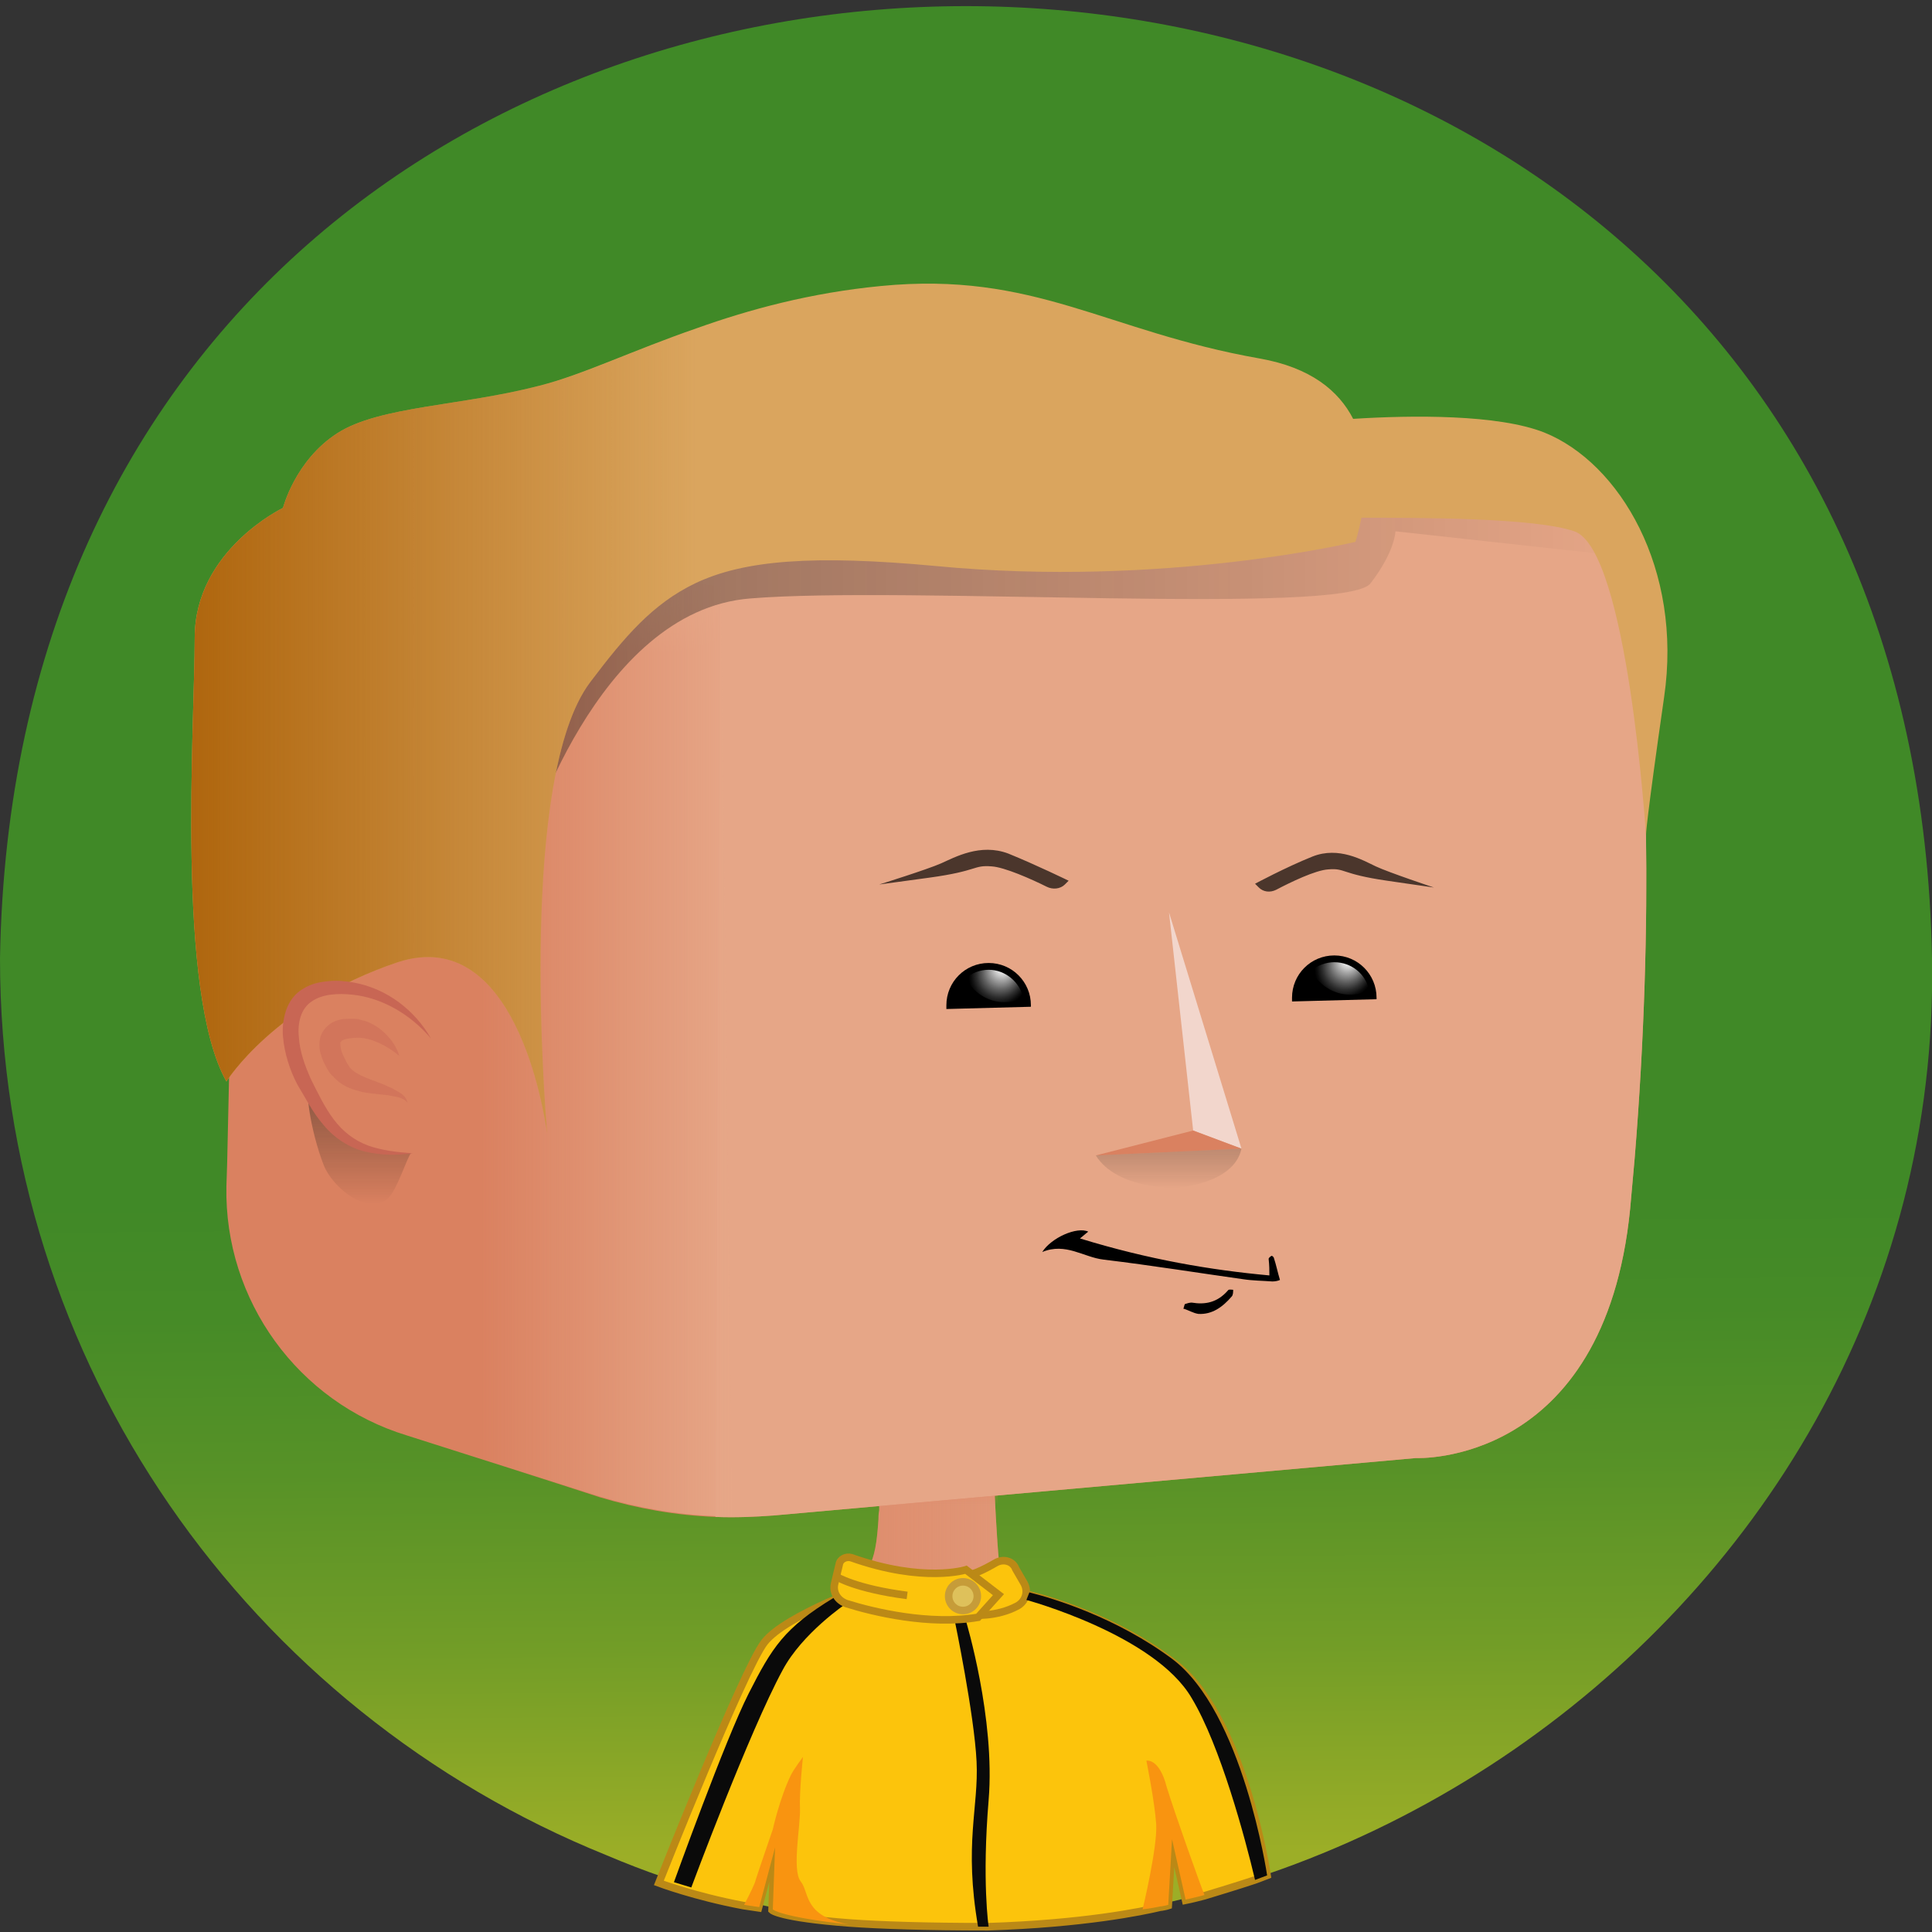
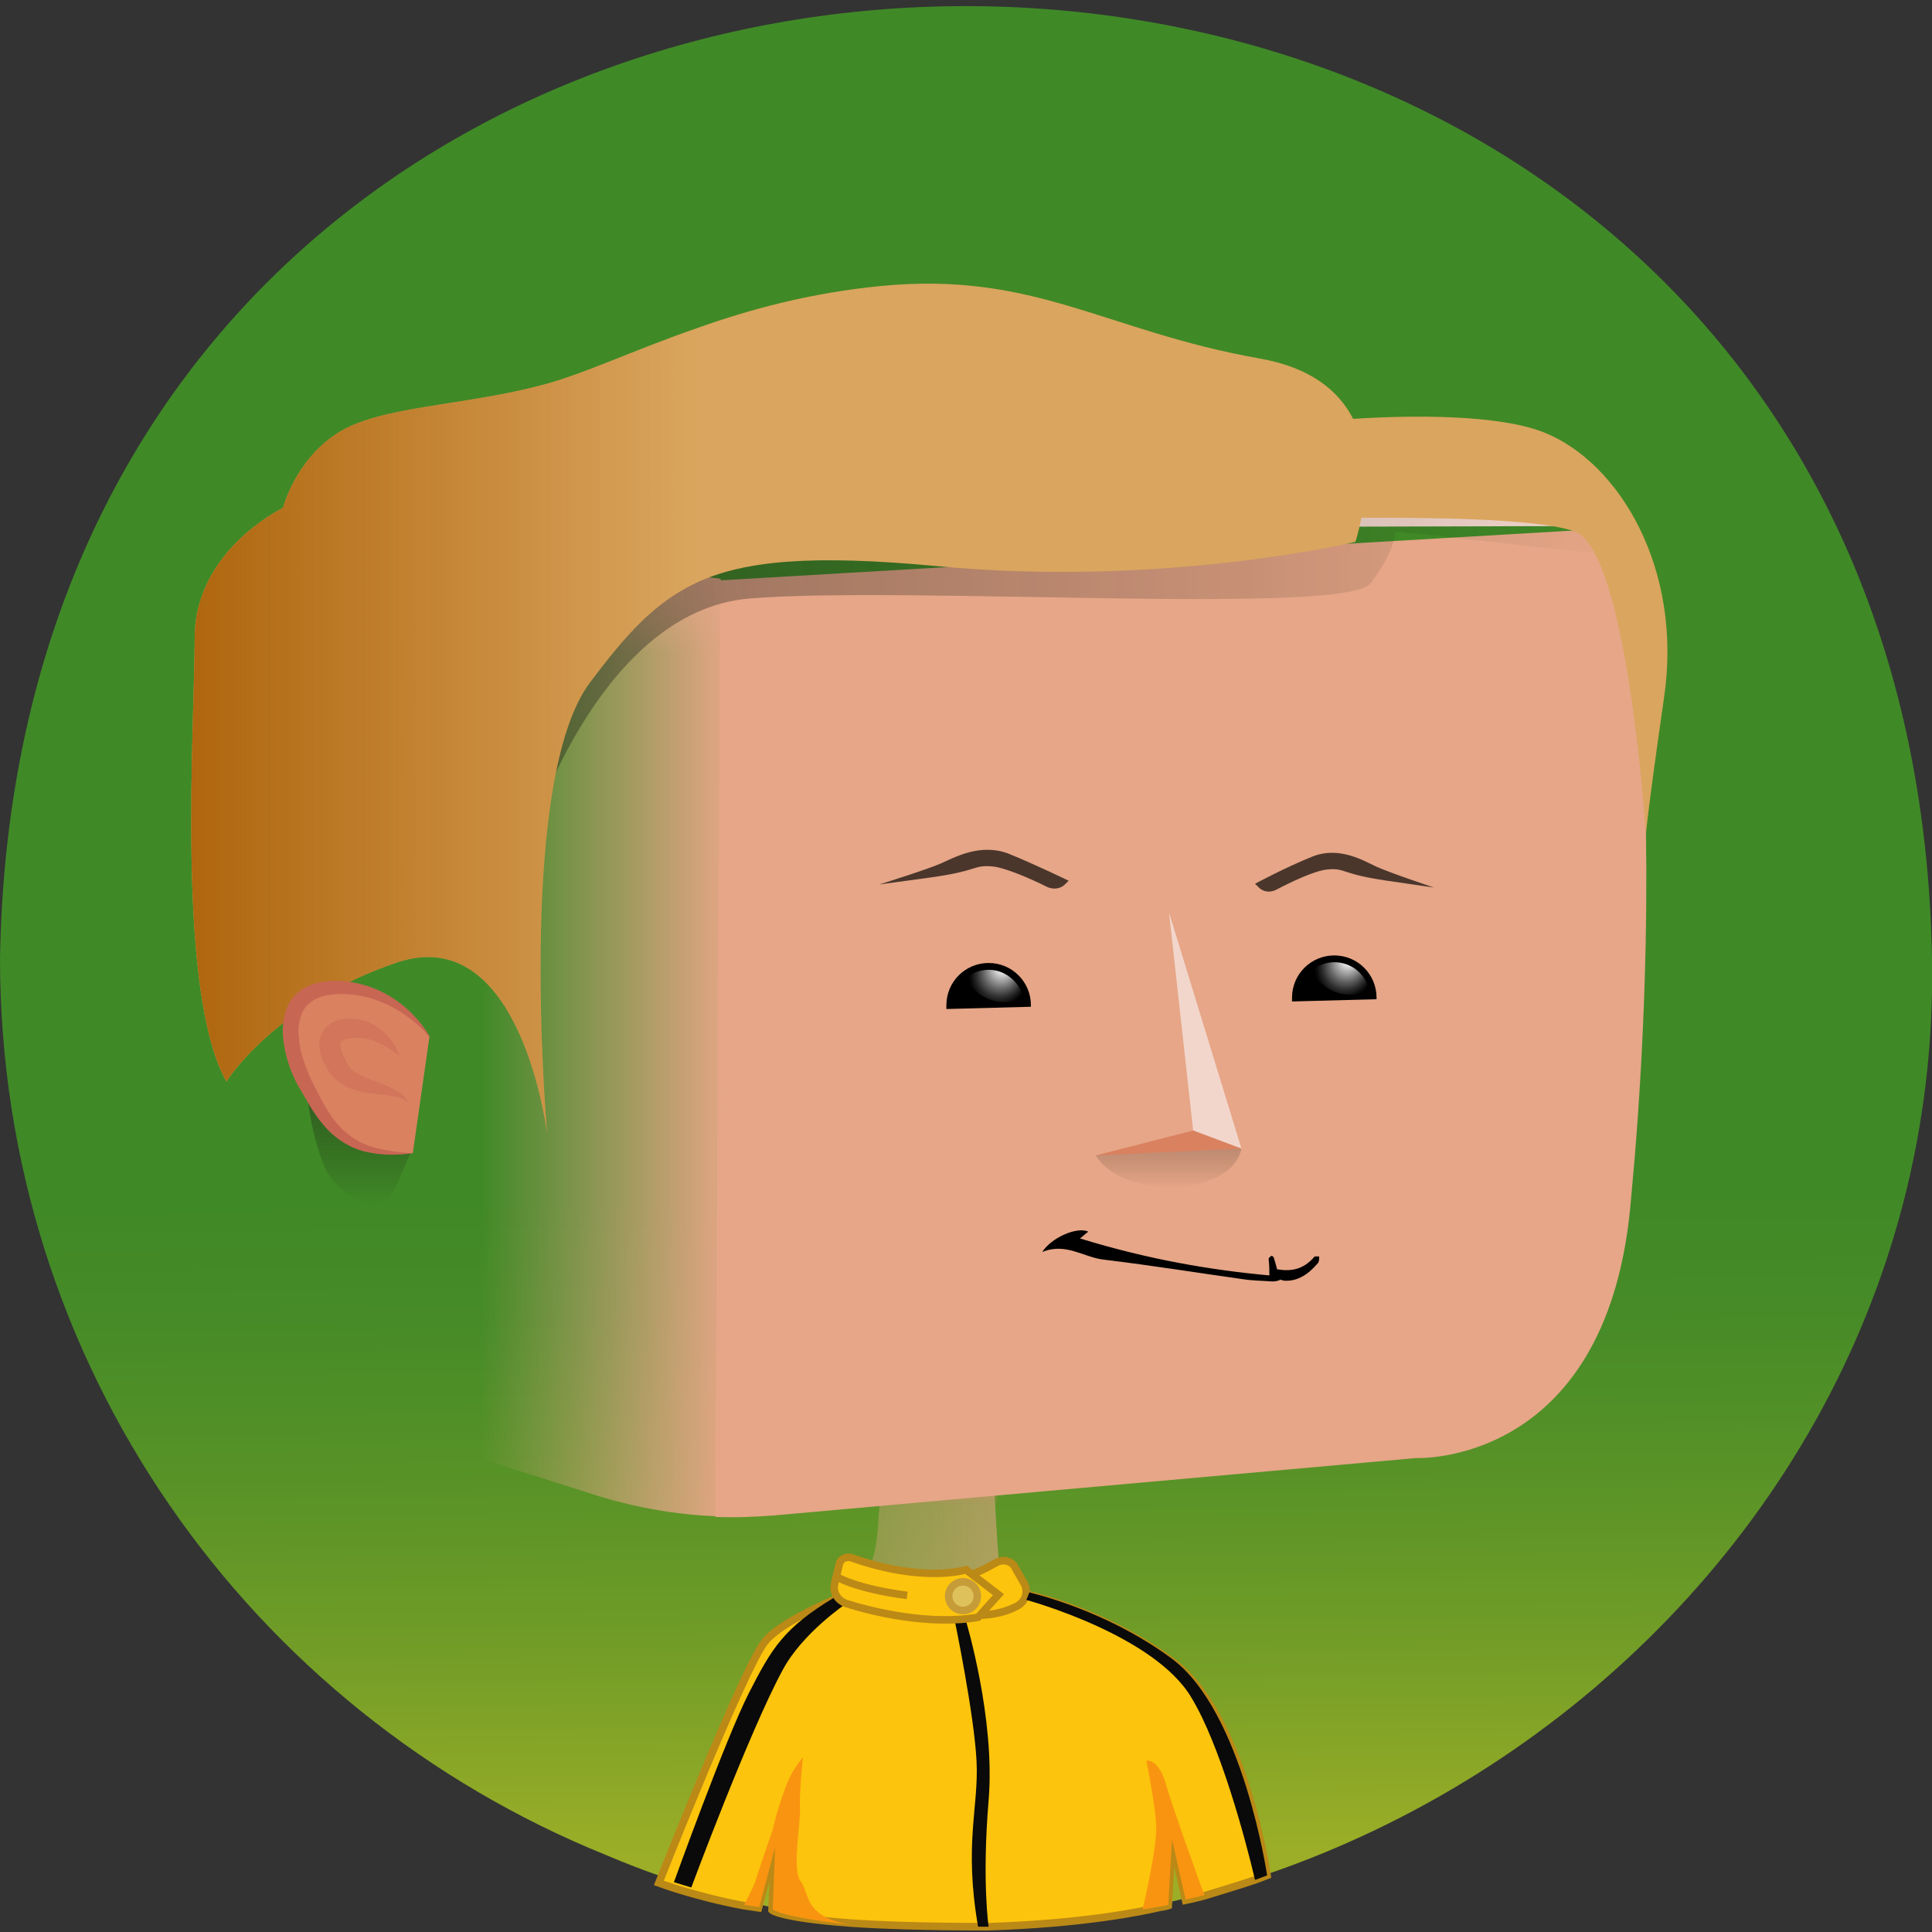
<svg xmlns="http://www.w3.org/2000/svg" viewBox="0 0 512 512">
  <rect x="0" y="0" width="512" height="512" fill="#333333" stroke="none" />
  <svg viewBox="0 0 256 256">
    <linearGradient id="a" x1="128.955" x2="127.035" y1="245.759" y2="9.177" gradientUnits="userSpaceOnUse">
      <stop offset="0" stop-color="#9cae27" />
      <stop offset=".008" stop-color="#99ad27" />
      <stop offset=".116" stop-color="#729d27" />
      <stop offset=".216" stop-color="#579227" />
      <stop offset=".303" stop-color="#468b27" />
      <stop offset=".369" stop-color="#408927" />
    </linearGradient>
    <path fill="url(#a)" d="M256 127c1.6 89.8-95.1 153.1-175.7 118.8C33.1 226.7 0 180.8 0 127c2.8-168.2 253.1-168.3 256 0z" />
  </svg>
  <svg viewBox="0 0 256 256">
-     <path fill="#da8160" d="M166.3 249.1h-.1c-2.3.7-4.7 1.7-7 2.3-4.3-10.9-4.8-11-4.4 1-8.6 1.8-17.7 3-26.8 3-7.5 0-14.8-.1-21.9-1.4-.7-.1-1.4-.2-2-.4.3-4.2.9-11.7 1.2-14.8l-2.1 4.7v.1l-.1.2c-1.2 1.3-3.2 5.6-4.8 8.5-3.4-.8-6.8-1.8-10.2-2.9 3.1-7.3 9.8-24 14.1-31.4 1.6-1.8 8.2-5.3 8.6-5.5 4.4-4 5.2-5 5.6-11.2 0-.3 0-.7.1-1.2v-.5-.6-.6-1.2-.5-.3-.6-.8l15.1-3.5s.1 5.3.4 10.2c.2 3.7.5 7.2.8 7.8.1.2.8.5 2 .9 0 0 .1 0 .1.1 24.1 10 25 14.3 31.4 38.6z" />
    <linearGradient id="b" x1="88.18" x2="166.335" y1="223.696" y2="223.696" gradientUnits="userSpaceOnUse">
      <stop offset="0" stop-color="#e6a687" stop-opacity="0" />
      <stop offset=".996" stop-color="#e6a687" />
      <stop offset="1" stop-color="#e6a687" />
    </linearGradient>
    <path fill="url(#b)" d="M166.3 249.1h-.1c-2.3.7-4.8 1.6-7.2 2.2-4.3-10.9-4.9-10.6-4.5 1.5-8.6 1.8-17.4 2.7-26.5 2.7-7.5 0-14.8-.1-21.9-1.4-.7-.1-1.4-.2-2-.4.3-4.2.9-11.7 1.2-14.8l-2.1 4.7v.1l-.1.2c-1.2 1.3-3.2 5.6-4.8 8.5-3.4-.8-6.8-1.8-10.2-2.9 3.1-7.3 9.8-24 14.1-31.4 1.6-1.8 8.2-5.3 8.6-5.5 4.4-4 5.2-5 5.6-11.2 0-.3 0-.7.1-1.2v-.5-.6-.6-1.2-.5-.3-.6-.8l15.1-3.5s.1 5.3.4 10.2c.2 3.7.5 7.2.8 7.8.1.2.8.5 2 .9 0 0 .1 0 .1.1 24.1 9.9 25 14.2 31.4 38.5z" />
    <linearGradient id="c" x1="124.4" x2="124.4" y1="64.15" y2="56.525" gradientTransform="matrix(1 0 0 -1 0 256)" gradientUnits="userSpaceOnUse">
      <stop offset="0" stop-color="#da8160" />
      <stop offset="1" stop-color="#da8160" stop-opacity="0" />
    </linearGradient>
    <path fill="url(#c)" d="M132.3 202.1c-1.5.9-3.5 1.6-6.1 1.7-3.9.2-6.8-.5-9.7-1.8 0-.6.3-5.9.3-6.7l15.1-3.5c.1 1.7.4 9.1.4 10.3z" />
    <path fill="#da8160" d="M106.1 254.1c-.7-.1-1.4-.2-2-.4-.3-.1-.5-.1-.8-.2.2-3.4.5-7.7.5-9.4 0-.3-.3-.5-.6-.4v-.1l1.7-5c.1-.4.7-.3.7.1l.5 15.4z" />
    <path fill="#e6a687" d="M167.5 248.8c-.4.1-.8.3-1.2.4h-.1c-1.7-5-5.9-17.2-8.3-22.9-.7-1.7-3.8-4.3-6.1-6.1-.1-.1-.2-.1-.3-.1l-14.1.9c-.5 0-.5-.6-.1-.7l10.3-2.2c.3-.1.4-.5.1-.7-4.9-3.1-9.5-5.2-12.5-6.5 0 0-.1 0-.1-.1-.1 0-.1-.1-.2-.1 5.5 1.7 20.7 5.3 26.1 18.3 2.2 5.1 4.3 12.6 6.5 19.8z" />
    <linearGradient id="d" x1="106.796" x2="120.859" y1="36.169" y2="36.169" gradientTransform="matrix(1 0 0 -1 0 256)" gradientUnits="userSpaceOnUse">
      <stop offset="0" stop-color="#e6a687" stop-opacity="0" />
      <stop offset=".996" stop-color="#e6a687" />
      <stop offset="1" stop-color="#e6a687" />
    </linearGradient>
    <path fill="url(#d)" d="M109.8 218.7c13.8 1.5 10.8 2.2 10.9 2.3l-9.4-.4c-.8-.1-2.6-.1-3.5 0-.5.1-1 0-.9-.6.1-.9 1.3-1.5 2.9-1.3z" />
    <path fill="#da8160" d="M126.8 241.4c1.7-1.2 4.7-.7 5.4-.3.5.3 14.5.8 14.4.8l-34 1.8c0 .1 12.5-1 14.2-2.3z" />
    <path fill="#fcc40c" stroke="#bb8916" stroke-miterlimit="10" d="M167.9 248.5c-.5.2-1.1.4-1.6.6-2.7.9-5.1 1.6-6.7 2.1-1.5.4-2.5.6-2.5.6l-1.8-8-.5 8.7s-.3.1-.9.2h-.1c-2.5.6-10.3 2.2-22.9 2.6-8.3 0-14.2-.2-18.4-.5h0c-9.2-.7-10.2-1.7-10.2-1.7l.3-8.2-2.1 7.9c-.7-.1-1.4-.2-2-.3-6.4-1.2-11.2-3-11.2-3s11.2-28.3 14-31.9c2.8-3.6 14.4-7.7 14.4-7.7L135 211s.5.1 1.3.3c3.2.8 11.5 3.3 18.9 8.8 9.5 6.7 12.7 28.4 12.7 28.4z" />
    <path fill="#0a0a0a" d="M126.5 214.7s2.6 12.5 2.9 18.7c.3 6.1-1.7 10.9.2 21.9h1.4s-.9-6 0-16.8-3-23.7-3-23.7l-1.5-.1zM89.3 249.4s6.8-18.9 9.9-25 4.7-8.7 11.3-12.7l1.6.8s-5.8 3.9-8.4 8.8c-4.4 8.1-12.1 28.8-12.1 28.8l-2.3-.7z" />
    <path fill="#fcc40c" stroke="#bb8916" stroke-miterlimit="10" d="M131.9 207.1c-1.4.8-3.4 1.9-5.4 1.9l2.4 5s3.1.3 5.9-1.2c1.1-.6 1.5-1.9.9-3l-1.1-1.9c-.4-1.1-1.7-1.4-2.7-.8z" />
    <path fill="#fcc40c" stroke="#bb8916" stroke-miterlimit="10" d="M111.2 207.3l-.6 2.5c-.3 1.2.4 2.3 1.6 2.7 3.5 1.1 11 2.9 17.4 1.8l2.7-3-4.3-3.3s-5.6 1.8-15.2-1.6c-.7-.2-1.5.2-1.6.9z" />
    <circle cx="127.6" cy="211.5" r="1.9" fill="#dec15b" stroke="#c69c39" stroke-miterlimit="10" />
    <path fill="#0a0a0a" d="M167.9 248.5c-.5.2-1.1.4-1.6.6-1.3-5.5-4.6-17.8-8.4-24.1-4.9-8.4-21.9-13-21.9-13l.4-1c3.2.8 11.5 3.3 18.9 8.8 9.4 7 12.6 28.7 12.6 28.7z" />
    <path fill="#f99410" d="M102.4 253l.3-8.2-2.1 7.9c-.7-.1-1.4-.2-2-.3.8-1.5 1.5-3 1.5-3.2.1-.4 2.3-6.8 2.3-6.8s.9-4.1 2.4-7.2c.4-.8 1.6-2.4 1.6-2.4s-.5 4.6-.4 6.8-1.1 8.2.1 9.7.3 4.6 6.4 5.7c-9.2-1-10.1-2-10.1-2zM159.6 251.1c-1.5.4-2.5.6-2.5.6l-1.8-8-.5 8.7s-.3.1-.9.2h-.1c-1.4.3-2.4.4-2.4.4s2-8.3 1.8-11.3-1.3-8.4-1.3-8.4 1.7-.4 2.7 3.5c1.1 3.6 4.5 13.1 5 14.3z" />
    <path fill="#fcc40c" stroke="#bb8916" stroke-miterlimit="10" d="M110.8 208.9s2.5 1.6 9.4 2.5" />
  </svg>
  <svg viewBox="0 0 256 256">
-     <path fill="#da8160" d="M216.6 153.5c-.2 2.2-.4 4.4-.6 6.7-3.4 34.2-28.4 33-28.4 33l-85 7.6c-2.6.2-5.2.3-7.8.2-5.2-.2-10.3-1.1-15.3-2.6-6.1-2-19.6-6.3-25.6-8.2-14.4-4.4-24.2-17.9-23.9-33l.1-3.1.8-36.1.3-16.7v-.4l.3-15.2c0-2.5.5-4.6 1.2-6.7.8-2.1 1.9-4 3.3-5.9 1.1-1.8 2.6-3.4 4.2-4.7 4-3.2 9.1-5.2 14.6-5.2h14.7l25.9 2.4c11.3.1 45.9-.1 56.6 0 11.8.3 34.7-3.6 46.6-2.4 3.9.4 6.7 1.2 8.8 2.4 2 1.1 3.4 2.6 4.3 4.4.2.3.4.7.6 1 1.2 2.2 1.5 3.2 2.6 8 .3 1.2.6 2.7 1 4.5 2.3 9.9 3.3 38.3.7 70z" />
    <path fill="#e6a687" d="M216.6 153.5c-.2 2.2-.4 4.4-.6 6.7-3.4 34.2-28.4 33-28.4 33l-85 7.6c-2.6.2-5.2.3-7.8.2l.2-36 .3-62.9.1-25.2 116.5-6.8c1.9 3.6 1.9 3.6 4.1 13.4 2.2 9.9 3.2 38.3.6 70z" />
    <linearGradient id="e" x1="63.105" x2="63.105" y1="86.523" y2="73.521" gradientUnits="userSpaceOnUse">
      <stop offset="0" stop-color="#e6a687" stop-opacity="0" />
      <stop offset="1" stop-color="#e6a687" />
    </linearGradient>
    <path fill="url(#e)" d="M95.4 76.7l-.3 51-64.4-9.9.3-16.7v-.4l.3-15.2c.1-5 1.7-8.8 4.5-12.6.4-.6 1-1.6 1.5-2.1l.6-.6 57.5 6.5z" />
    <linearGradient id="f" x1="63.74" x2="96.99" y1="136.79" y2="136.79" gradientUnits="userSpaceOnUse">
      <stop offset="0" stop-color="#e6a687" stop-opacity="0" />
      <stop offset="1" stop-color="#e6a687" />
    </linearGradient>
    <path fill="url(#f)" d="M97 200.9h-2.2c-5.2-.2-10.3-1.1-15.3-2.6l-15.7-5V72.6l31.7 4.1L97 200.9z" />
    <path fill="#f2d6cc" d="M211.8 69.7l-162.6.4-9-2c4-3.2 9.1-5.2 14.6-5.2h14.7l25.3-.8 42.2-1.4c3.6-.1 7.3-.1 10.9-.1 11.8.3 38.9 1.2 50.8 2.3 3.9.4 6.7 1.2 8.8 2.4 2 1.2 3.3 2.7 4.3 4.4z" />
    <linearGradient id="g" x1="124.98" x2="124.98" y1="65.114" y2="68.354" gradientUnits="userSpaceOnUse">
      <stop offset="0" stop-color="#e6a687" stop-opacity="0" />
      <stop offset="1" stop-color="#e6a687" />
    </linearGradient>
-     <path fill="url(#g)" d="M212.4 70.8L95.5 77.7l-57.9-7.1c.1-.1.2-.3.4-.4 4.2-4.4 10.2-7.2 16.8-7.2h14.7l31.5 1.9s85.8-3.1 97.7-1.9c3.9.4 6.7 1.2 8.8 2.4 2.1 1.2 3.4 2.7 4.4 4.5.2.3.3.6.5.9z" />
  </svg>
  <svg viewBox="0 0 256 256">
-     <path d="M168.2 169c-7.7-.7-16-2.1-25.1-4.9.4-.3.7-.6 1.1-.9-1.5-.7-4.9.8-6.1 2.7 3.1-1.3 5.5.7 8.1 1 6.6.8 12.8 1.8 18.5 2.6 1.3.2 2.6.2 3.9.3.4 0 .8-.1 1-.2-.3-1-.5-2-.8-2.9 0-.1-.2-.3-.3-.3-.2.1-.4.3-.4.4.1.9.1 1.5.1 2.2zM156.8 173.4c.7.2 1.3.6 2 .7 1.8.1 3.2-.9 4.4-2.3.2-.2.2-.6.2-.9-.2 0-.6-.1-.7.1-1.4 1.6-3 1.9-4.8 1.6-.3 0-.6.1-.9.2-.1.2-.1.4-.2.6z" />
+     <path d="M168.2 169c-7.7-.7-16-2.1-25.1-4.9.4-.3.7-.6 1.1-.9-1.5-.7-4.9.8-6.1 2.7 3.1-1.3 5.5.7 8.1 1 6.6.8 12.8 1.8 18.5 2.6 1.3.2 2.6.2 3.9.3.4 0 .8-.1 1-.2-.3-1-.5-2-.8-2.9 0-.1-.2-.3-.3-.3-.2.1-.4.3-.4.4.1.9.1 1.5.1 2.2zc.7.2 1.3.6 2 .7 1.8.1 3.2-.9 4.4-2.3.2-.2.2-.6.2-.9-.2 0-.6-.1-.7.1-1.4 1.6-3 1.9-4.8 1.6-.3 0-.6.1-.9.2-.1.2-.1.4-.2.6z" />
  </svg>
  <svg viewBox="0 0 256 256">
    <path d="M136.6 133.2v.2l-11.2.3v-.5c0-3.1 2.5-5.6 5.6-5.6 3.1 0 5.6 2.5 5.6 5.6z" />
    <radialGradient id="h" cx="131.779" cy="130.653" r="6.731" fx="132.977" fy="127.898" gradientUnits="userSpaceOnUse">
      <stop offset=".06" stop-color="#fff" />
      <stop offset=".206" stop-color="#a9a9a9" />
      <stop offset=".341" stop-color="#616161" />
      <stop offset=".452" stop-color="#2c2c2c" />
      <stop offset=".535" stop-color="#0c0c0c" />
      <stop offset=".581" />
      <stop offset="1" />
    </radialGradient>
    <path fill="url(#h)" d="M135.6 132.2c-.8.4-1.6.6-2.5.6-2.2 0-4.2-1.3-5.1-3.2.8-.7 1.9-1.1 3-1.1 2.2 0 4.1 1.6 4.6 3.7z" />
    <g>
      <path d="M182.4 132.2v.2l-11.2.3v-.5c0-3.1 2.5-5.6 5.6-5.6 3.1 0 5.6 2.5 5.6 5.6z" />
      <radialGradient id="i" cx="177.601" cy="129.653" r="6.731" fx="178.799" fy="126.898" gradientUnits="userSpaceOnUse">
        <stop offset=".06" stop-color="#fff" />
        <stop offset=".206" stop-color="#a9a9a9" />
        <stop offset=".341" stop-color="#616161" />
        <stop offset=".452" stop-color="#2c2c2c" />
        <stop offset=".535" stop-color="#0c0c0c" />
        <stop offset=".581" />
        <stop offset="1" />
      </radialGradient>
      <path fill="url(#i)" d="M181.4 131.2c-.8.4-1.6.6-2.5.6-2.2 0-4.2-1.3-5.1-3.2.8-.7 1.9-1.1 3-1.1 2.3 0 4.2 1.6 4.6 3.7z" />
    </g>
  </svg>
  <svg viewBox="0 0 256 256">
    <g fill="#4b362c">
      <path d="M166.3 117.1l.5.5c.6.6 1.5.7 2.3.3 1.9-1 5.2-2.6 6.9-2.7 2.3-.2 1.6.6 7.8 1.5l6.2.9s-6-2-7.7-2.8c-1.7-.8-4.9-2.7-8.4-1.3s-7.6 3.6-7.6 3.6zM141.6 116.7l-.5.5c-.6.6-1.6.7-2.4.3-2-1-5.6-2.6-7.3-2.7-2.5-.2-1.7.6-8.3 1.5l-6.6.9s6.4-2 8.2-2.8 5.2-2.7 8.9-1.3c3.7 1.5 8 3.6 8 3.6z" />
    </g>
  </svg>
  <svg viewBox="0 0 256 256">
    <linearGradient id="j" x1="69.681" x2="215.002" y1="87.35" y2="87.35" gradientUnits="userSpaceOnUse">
      <stop offset="0" stop-color="#1d1d1b" stop-opacity=".4" />
      <stop offset="1" stop-opacity="0" />
    </linearGradient>
    <path fill="url(#j)" d="M69.7 112.3s9.2-31.4 29.7-33c20.5-1.7 78.9 2.3 82.2-2s3.3-6.9 3.3-6.9l30.1 3.3-12.6-11.2H76l-6.3 49.8z" />
    <path fill="#daa55e" d="M220.5 92.4c-2.4 16.7-2.4 18.2-2.4 18.3 0 0-2.4-37.9-9.5-40.3-5.2-1.8-20.4-1.8-28.2-1.8-.4 2-.8 3.2-.8 3.2S154.2 77.9 124 75c-16.2-1.5-25.4-.8-31.9 2.3-5.6 2.7-9.3 7-13.9 13.1-9.5 12.6-6 56.1-5.7 59.8-.4-2.8-4.2-27.8-19.8-22.7C36.4 133 30 143.3 30 143.3c-6.7-11.9-4.2-47.2-4.2-58.8s11.7-17.2 11.7-17.2 1.6-6.3 7.2-9.9c5.6-3.6 16.5-3.6 26.8-6.3 5.6-1.4 12.4-4.7 20.8-7.6 7-2.5 15.1-4.7 24.4-5.6 20.4-2 29.8 6 50.2 9.6 6.8 1.2 10.5 4.3 12.4 8 7.9-.5 19.2-.6 25.3 1.8 10 4 18.4 18.1 15.9 35.1z" />
    <linearGradient id="k" x1="25.343" x2="92.19" y1="161.1" y2="161.1" gradientTransform="matrix(1 0 0 -1 0 258)" gradientUnits="userSpaceOnUse">
      <stop offset="0" stop-color="#AF660E" />
      <stop offset="1" stop-color="#AF660E" stop-opacity="0" />
    </linearGradient>
    <path fill="url(#k)" d="M92.1 43.6v33.7c-5.6 2.7-9.3 7-13.9 13.1-9.5 12.6-6 56.1-5.7 59.8-.4-2.8-4.2-27.8-19.8-22.7C36.4 133 30 143.3 30 143.3c-6.7-11.9-4.2-47.2-4.2-58.8s11.7-17.2 11.7-17.2 1.6-6.3 7.2-9.9c5.6-3.6 16.5-3.6 26.8-6.3 5.4-1.3 12.3-4.6 20.6-7.5z" />
  </svg>
  <svg viewBox="0 0 256 256">
    <linearGradient id="l" x1="47.641" x2="47.641" y1="144.93" y2="159.531" gradientUnits="userSpaceOnUse">
      <stop offset="0" stop-color="#1d1d1b" stop-opacity=".4" />
      <stop offset="1" stop-opacity="0" />
    </linearGradient>
    <path fill="url(#l)" d="M51.4 158.8c1.2-1.1 2.4-5.1 3.1-6.1 0 0-8.3.3-13.3-7.6-.9-1.5-.1 4.7 1.7 9.3 1.3 3.2 6 6.7 8.5 4.4z" />
    <path fill="#da8160" d="M54.7 152.8c-9.4.4-11.6-4.1-14.3-9.1-2.6-5-3.9-13 4.2-13s12.3 6.7 12.3 6.7" />
    <path fill="#C86654" d="M54.7 152.8c-2.1.3-4.2.3-6.3-.2-2.1-.5-4.1-1.8-5.5-3.5-1.5-1.7-2.4-3.6-3.5-5.4-1-1.9-1.7-4.1-1.9-6.3-.1-1.1 0-2.3.4-3.5.4-1.2 1.2-2.3 2.3-2.9 1.1-.7 2.3-.9 3.4-1 1.1-.1 2.2 0 3.3.2 4.4.8 8.1 3.7 10.2 7.4-2.7-3.2-6.5-5.4-10.4-5.8-1.9-.2-4-.1-5.4.9-1.4.9-1.9 2.8-1.7 4.7.1 1.9.8 3.8 1.6 5.6.9 1.8 1.8 3.7 3 5.3 1.2 1.6 2.7 2.8 4.6 3.5 1.7.6 3.8.9 5.9 1z" />
    <g opacity=".44">
      <path fill="#C86654" d="M52.9 139.9c-1.7-1.4-3.6-2.3-5.3-2.4-.8 0-1.9.1-2.3.4-.2.2-.2.2-.2.3 0 .2 0 .5.1.9s.3.8.5 1.2l.3.6.2.3c.1.1.1.1.1.2.4.5 1.2 1 2.2 1.4.9.4 2 .7 3 1.2.5.2 1 .5 1.5.8.5.3.9.8 1 1.3-.7-.8-1.8-.8-2.8-1-1-.1-2.1-.2-3.2-.4-1.1-.3-2.3-.6-3.4-1.6l-.4-.4-.3-.3c-.2-.2-.4-.5-.5-.7-.3-.5-.6-1.1-.8-1.7-.2-.6-.4-1.4-.2-2.3.1-.9.9-1.8 1.6-2.2.8-.4 1.4-.5 2.1-.5h1c.3 0 .6.1.9.2.6.1 1.2.4 1.7.7.5.3 1 .7 1.4 1.1.8.8 1.5 1.8 1.8 2.9z" />
    </g>
  </svg>
  <svg viewBox="0 0 256 256">
    <path fill="#f2d6cc" d="M154.9 120.9l3.2 28.9 6.4 2.4z" />
    <path fill="#da8160" d="M145.2 153.1l12.9-3.3 6.4 2.4z" />
    <linearGradient id="m" x1="154.872" x2="154.872" y1="152.216" y2="157.419" gradientUnits="userSpaceOnUse">
      <stop offset="0" stop-color="#1d1d1b" stop-opacity=".2" />
      <stop offset="1" stop-opacity="0" />
    </linearGradient>
    <path fill="url(#m)" d="M164.5 152.2c-1 4.8-8.8 5.2-8.8 5.2s-7.7.2-10.5-4.3l19.3-.9z" />
  </svg>
</svg>